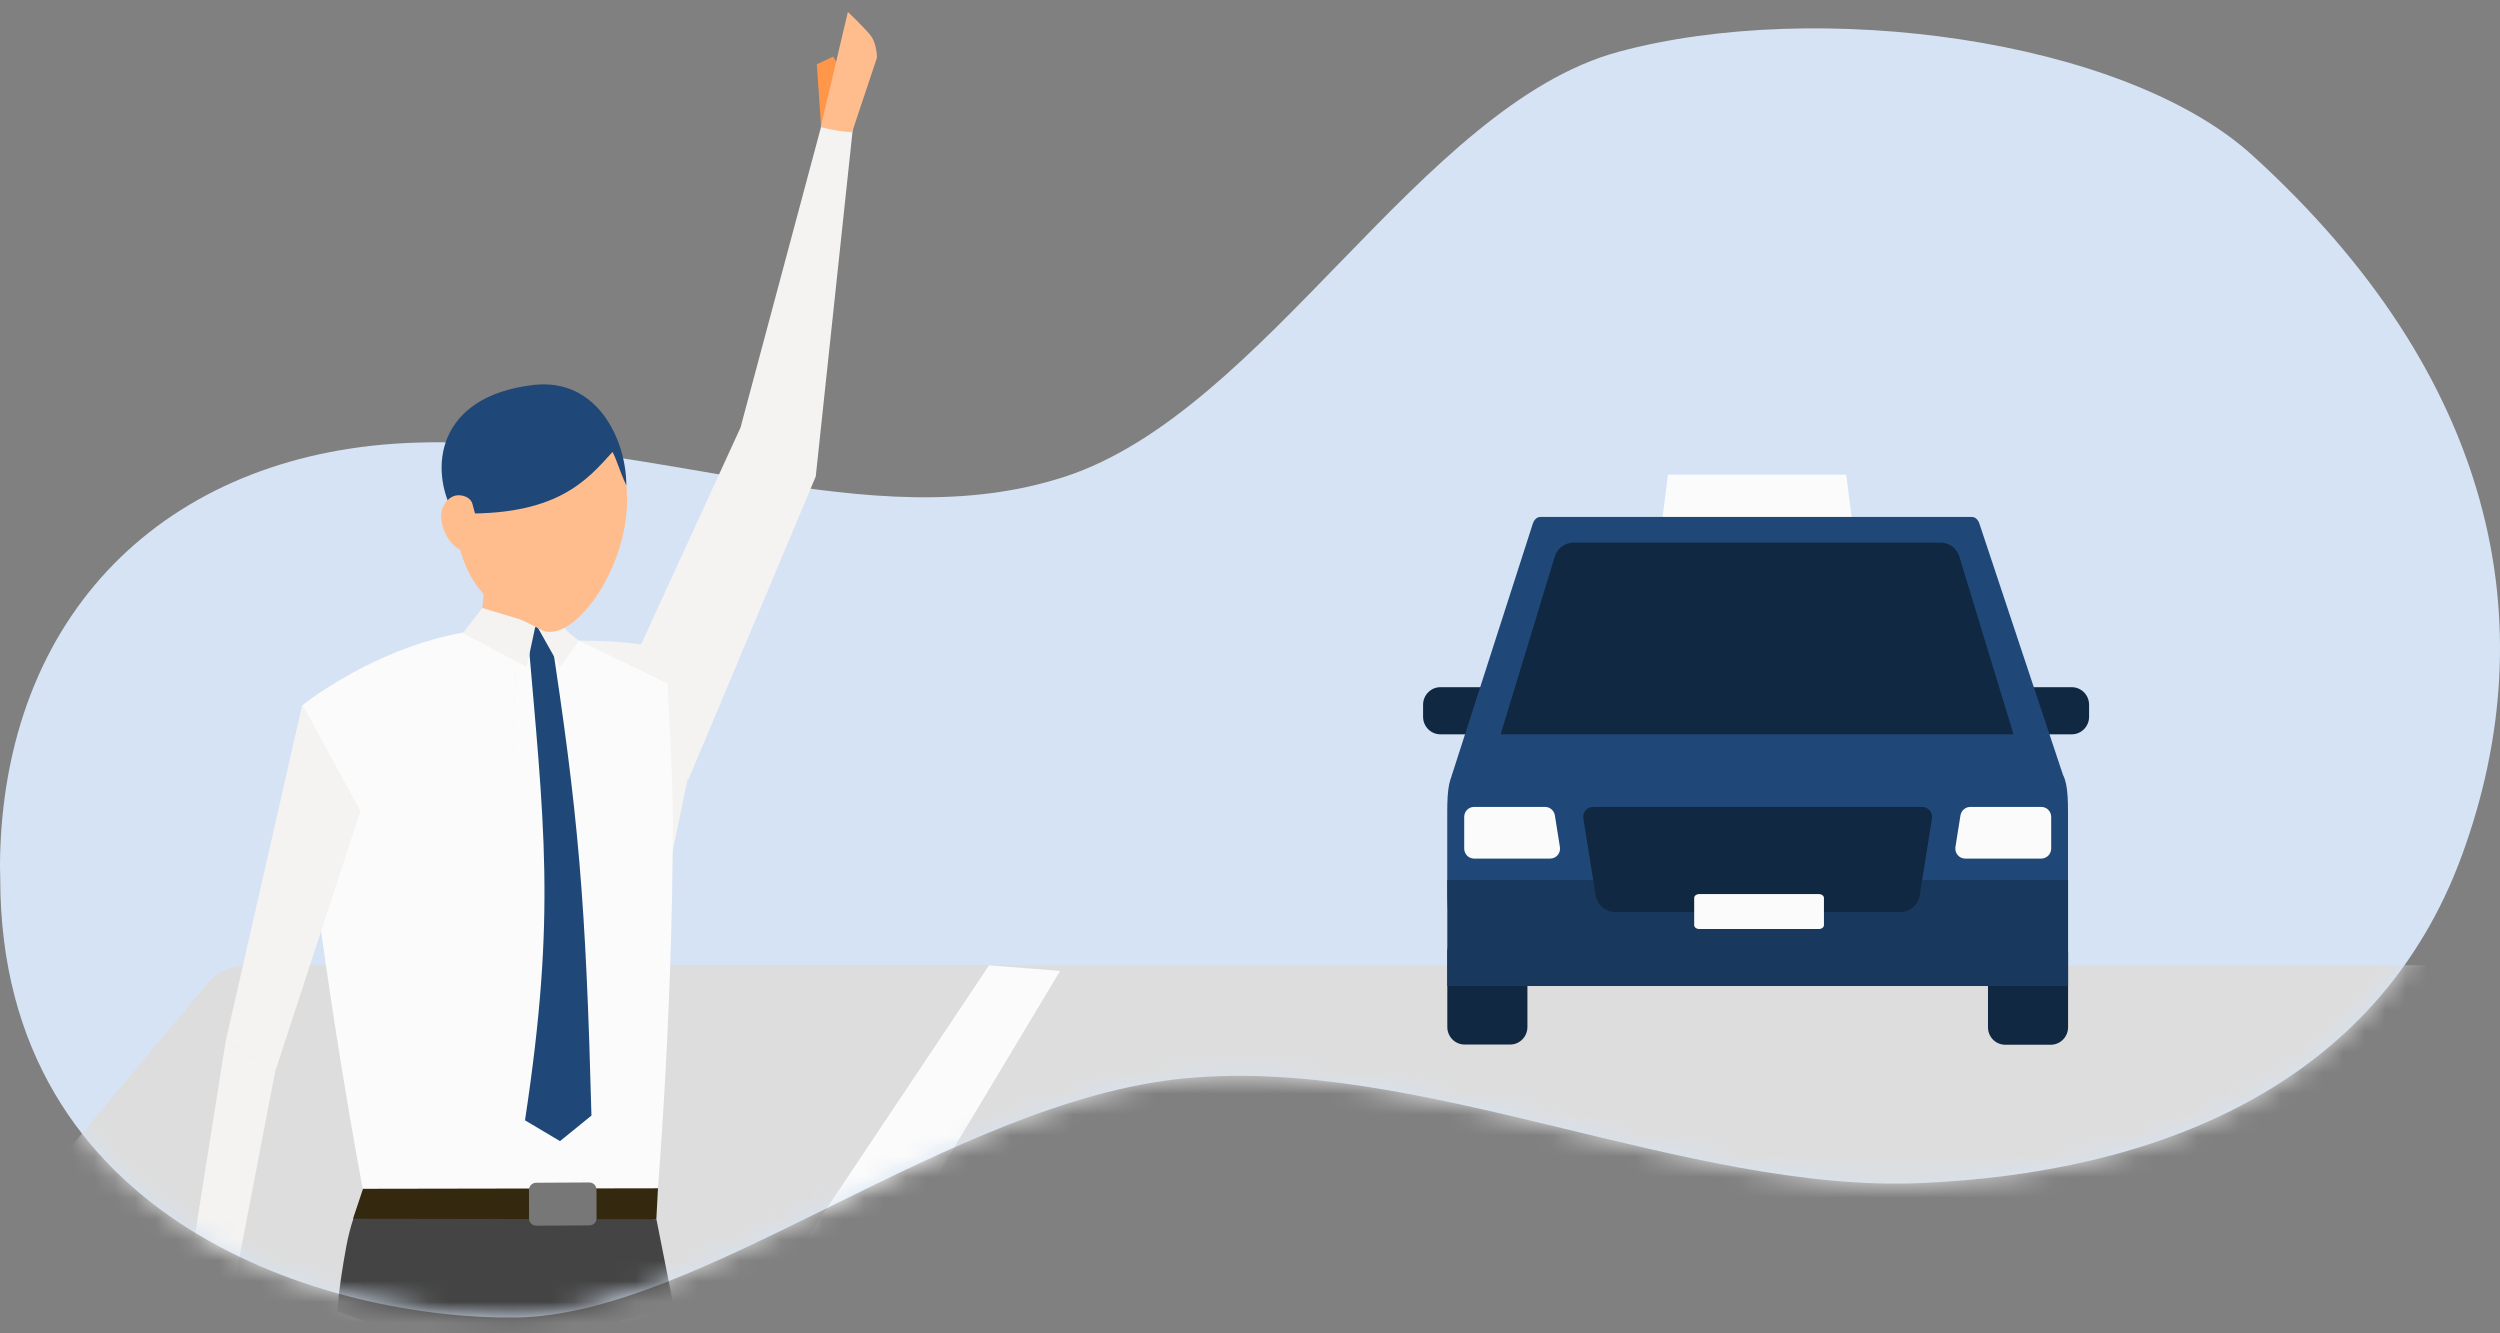
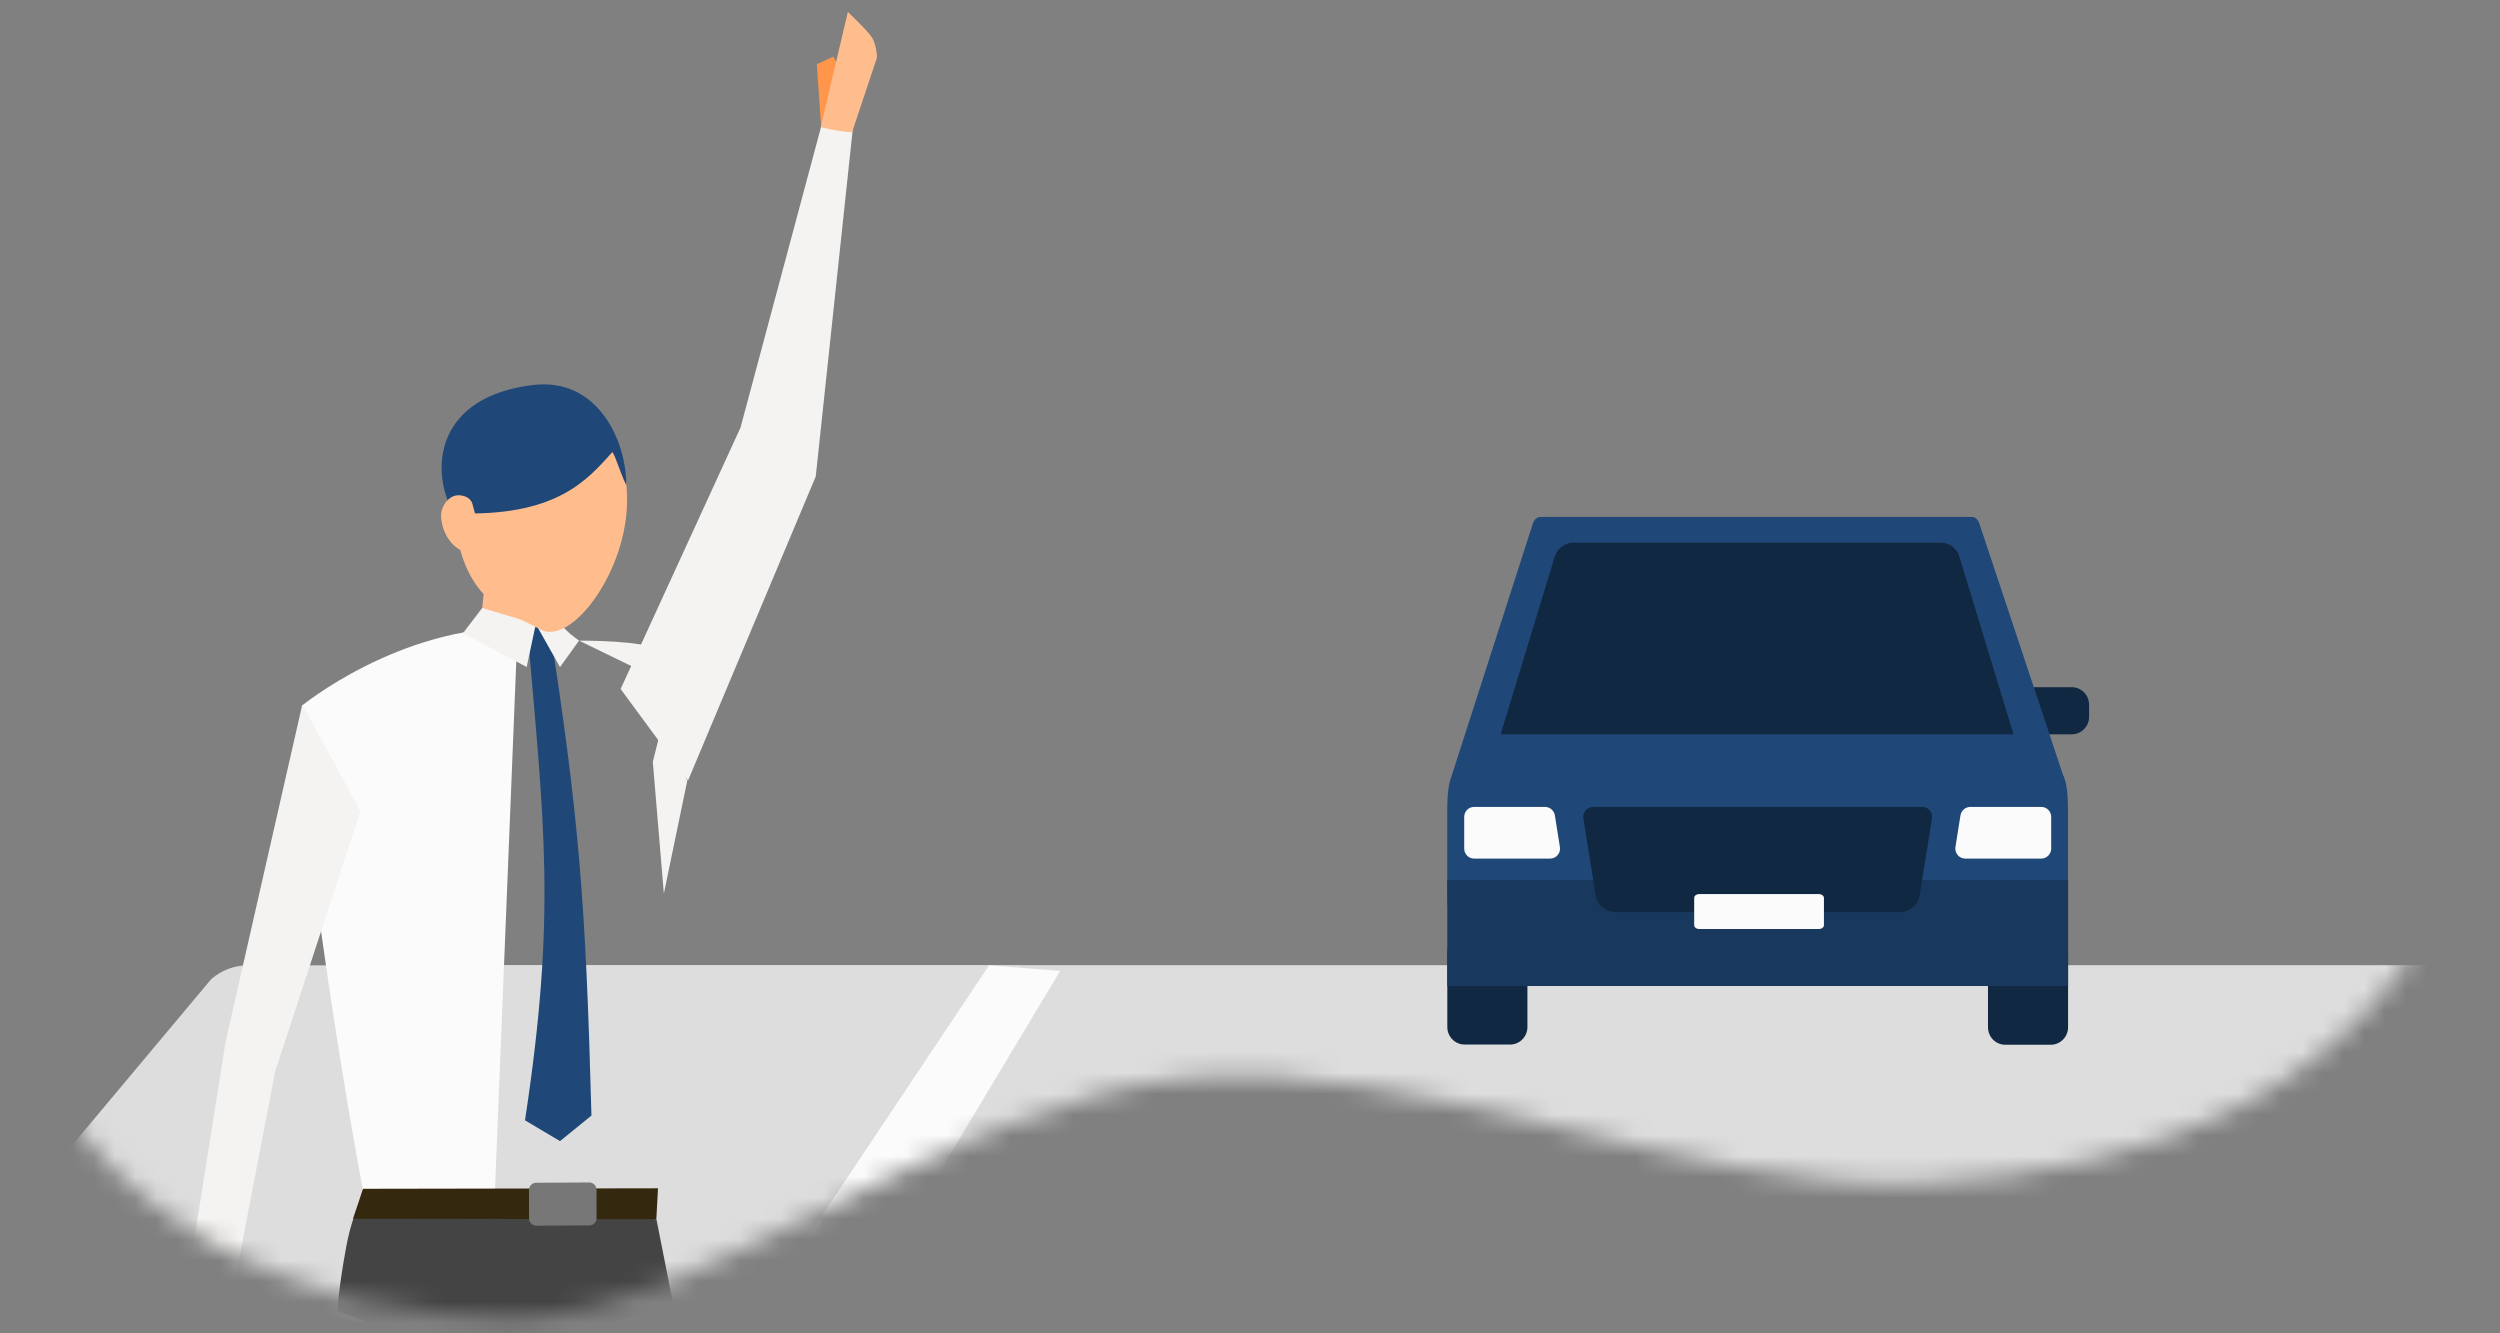
<svg xmlns="http://www.w3.org/2000/svg" width="120" height="64" viewBox="0 0 120 64" fill="none">
  <rect x="0" y="0" width="120" height="64" fill="#808080" stroke="none" />
-   <path fill-rule="evenodd" clip-rule="evenodd" d="M56.888 51.759C45.647 52.837 33.624 63.162 24.719 63.242C15.813 63.322 0.011 58.777 0.011 42.161C-0.003 41.759 -0.003 41.368 0.007 40.98C0.35 28.974 8.442 21.596 19.994 21.246C31.546 20.896 41.719 25.936 51.103 22.884C60.719 19.757 68.19 5.056 77.692 2.486C87.193 -0.084 101.921 1.824 108.115 7.456C119.708 17.997 122.265 29.857 118.181 41.035C114.097 52.213 103.362 56.314 92.167 56.789C80.975 57.26 68.128 50.682 56.888 51.759Z" fill="#D5E3F4" />
  <mask id="mask0_13048_79315" style="mask-type:alpha" maskUnits="userSpaceOnUse" x="0" y="1" width="120" height="63">
    <path fill-rule="evenodd" clip-rule="evenodd" d="M56.888 51.759C45.647 52.837 33.624 63.162 24.719 63.242C15.813 63.322 0.011 58.777 0.011 42.161C-0.003 41.759 -0.003 41.368 0.007 40.98C0.35 28.974 8.442 21.596 19.994 21.246C31.546 20.896 41.719 25.936 51.103 22.884C60.719 19.757 68.19 5.056 77.692 2.486C87.193 -0.084 101.921 1.824 108.115 7.456C119.708 17.997 122.265 29.857 118.181 41.035C114.097 52.213 103.362 56.314 92.167 56.789C80.975 57.26 68.128 50.682 56.888 51.759Z" fill="white" />
  </mask>
  <g mask="url(#mask0_13048_79315)">
    <path fill-rule="evenodd" clip-rule="evenodd" d="M140.859 46.335C141.43 46.335 141.988 46.518 142.449 46.858L158.254 70.346H-4.682C-5.42 70.346 -6.02 69.747 -6.02 69.006C-6.02 68.538 -5.777 68.109 -5.382 67.863L17.313 46.73C17.736 46.47 18.221 46.331 18.716 46.331H140.859V46.335Z" fill="#DDDDDD" />
    <path fill-rule="evenodd" clip-rule="evenodd" d="M11.903 46.335H48.956L35.679 70.346H-9.414L10.143 46.993C10.631 46.57 11.258 46.335 11.903 46.335Z" fill="#DDDDDD" />
    <path fill-rule="evenodd" clip-rule="evenodd" d="M47.476 46.335L50.885 46.605L36.645 70.346H31.439L47.476 46.335Z" fill="#FBFBFB" />
    <path fill-rule="evenodd" clip-rule="evenodd" d="M16.194 62.937C16.194 62.937 16.236 61.919 16.617 59.858C16.807 58.808 17.081 58.14 17.355 57.44C17.926 57.502 31.508 58.524 31.508 58.524L32.301 62.525C32.301 62.525 27.268 64.458 24.466 64.7C24.466 64.7 24.206 65.972 24.22 65.93L16.194 62.937Z" fill="#444444" />
    <path fill-rule="evenodd" clip-rule="evenodd" d="M13.208 51.43L10.832 49.982L8.667 63.633L10.777 64.08L13.208 51.43Z" fill="#F4F3F1" />
  </g>
-   <path fill-rule="evenodd" clip-rule="evenodd" d="M80.061 22.784L79.79 24.939H88.89L88.62 22.784H80.061Z" fill="#FBFBFB" />
-   <path fill-rule="evenodd" clip-rule="evenodd" d="M72.243 32.989L71.214 35.247H69.139C68.678 35.247 68.308 34.869 68.308 34.405V33.827C68.308 33.363 68.682 32.985 69.139 32.985H72.243V32.989Z" fill="#112842" />
+   <path fill-rule="evenodd" clip-rule="evenodd" d="M80.061 22.784H88.89L88.62 22.784H80.061Z" fill="#FBFBFB" />
  <path fill-rule="evenodd" clip-rule="evenodd" d="M96.344 32.989L97.37 35.247H99.444C99.905 35.247 100.276 34.869 100.276 34.409V33.827C100.276 33.363 99.905 32.985 99.444 32.985H96.344V32.989Z" fill="#112842" />
  <path fill-rule="evenodd" clip-rule="evenodd" d="M95.014 25.143L95.011 25.122H95.007C94.955 24.963 94.82 24.814 94.657 24.814H94.169H84.293H74.418H73.93C73.767 24.814 73.632 24.963 73.58 25.122L73.573 25.143L69.672 37.263L84.293 38.001L99.011 37.159L95.014 25.143Z" fill="#1F4878" />
  <path fill-rule="evenodd" clip-rule="evenodd" d="M73.316 49.296C73.316 49.761 72.946 50.138 72.485 50.138H70.303C69.842 50.138 69.471 49.761 69.471 49.296V45.697C69.471 45.233 69.846 44.859 70.303 44.859H72.485C72.946 44.859 73.316 45.237 73.316 45.697V49.296ZM99.268 49.307C99.268 49.771 98.894 50.148 98.436 50.148H96.254C95.793 50.148 95.423 49.775 95.423 49.307V45.708C95.423 45.244 95.793 44.87 96.254 44.87H98.436C98.894 44.87 99.268 45.247 99.268 45.708V49.307Z" fill="#112842" />
  <path fill-rule="evenodd" clip-rule="evenodd" d="M96.874 36.532H84.373H84.363H71.862C69.863 36.532 69.468 36.747 69.468 38.95V42.639C69.468 45.233 69.863 45.057 71.862 45.057H96.871C98.869 45.057 99.264 45.233 99.264 42.639V38.95C99.268 36.75 98.873 36.532 96.874 36.532Z" fill="#1F4878" />
  <path d="M99.268 42.24H69.471V47.329H99.268V42.24Z" fill="#18385D" />
  <path fill-rule="evenodd" clip-rule="evenodd" d="M96.649 35.247H72.031L74.626 26.722C74.747 26.321 75.118 26.044 75.533 26.044H93.144C93.563 26.044 93.93 26.317 94.051 26.722L96.649 35.247Z" fill="#112842" />
  <path fill-rule="evenodd" clip-rule="evenodd" d="M77.532 43.779H91.207C91.671 43.779 92.07 43.436 92.146 42.971L92.735 39.289C92.78 38.998 92.558 38.732 92.264 38.732H76.469C76.178 38.732 75.953 38.995 76.001 39.289L76.59 42.971C76.666 43.436 77.064 43.779 77.532 43.779Z" fill="#112842" />
  <path fill-rule="evenodd" clip-rule="evenodd" d="M87.549 44.409C87.549 44.509 87.439 44.593 87.307 44.593H81.564C81.429 44.593 81.321 44.509 81.321 44.409V43.1C81.321 42.996 81.432 42.916 81.564 42.916H87.307C87.442 42.916 87.549 42.999 87.549 43.1V44.409ZM74.162 38.732H70.757C70.493 38.732 70.282 38.946 70.282 39.21V40.73C70.282 40.997 70.493 41.212 70.757 41.212H74.407C74.702 41.212 74.924 40.949 74.875 40.654L74.633 39.133C74.594 38.905 74.397 38.732 74.162 38.732ZM94.574 38.732H97.983C98.246 38.732 98.457 38.946 98.457 39.21V40.73C98.457 40.997 98.242 41.212 97.983 41.212H94.332C94.037 41.212 93.816 40.949 93.861 40.654L94.103 39.133C94.145 38.905 94.342 38.732 94.574 38.732Z" fill="#FBFBFB" />
  <path fill-rule="evenodd" clip-rule="evenodd" d="M23.59 24.744C23.59 24.744 22.873 24.831 24.13 24.679C24.168 24.672 24.206 24.668 24.237 24.661C25.491 24.506 24.781 24.592 24.781 24.592L26.88 30.352C26.88 30.352 26.513 30.401 24.927 30.598C24.923 30.598 24.92 30.598 24.916 30.598C23.33 30.799 22.983 30.844 22.983 30.844L23.59 24.744Z" fill="#FFBD8E" />
  <path fill-rule="evenodd" clip-rule="evenodd" d="M14.49 33.875C14.49 33.875 19.1 30.086 24.847 30.12L23.704 58.469C19.866 58.49 17.611 58.105 17.611 58.105C17.611 58.105 16.25 51.347 14.944 41.219C14.584 37.831 14.49 33.875 14.49 33.875Z" fill="#FBFBFB" />
  <path d="M32.99 37.467L31.865 42.892L31.518 38.749L31.335 36.57L31.764 34.859L32.99 37.467Z" fill="#F4F3F1" />
  <path d="M35.544 20.526L29.79 33.072L33.025 37.467L39.156 22.871L40.94 6.133L39.44 5.981L35.544 20.526Z" fill="#F4F3F1" />
  <path fill-rule="evenodd" clip-rule="evenodd" d="M39.413 6.081L40.708 3.951L39.995 2.718L39.208 3.085L39.413 6.081Z" fill="#FF964A" />
  <path fill-rule="evenodd" clip-rule="evenodd" d="M42.094 2.766L40.899 6.348C40.899 6.348 40.899 6.348 40.625 6.327C40.053 6.275 39.392 6.102 39.392 6.102L40.698 0.574C40.698 0.574 41.401 1.235 41.758 1.665C42.094 2.053 42.094 2.766 42.094 2.766Z" fill="#FFBD8E" />
-   <path fill-rule="evenodd" clip-rule="evenodd" d="M23.607 58.465L24.847 30.117C30.614 31.035 32.038 32.812 32.038 32.812C32.038 32.812 32.297 37.284 32.297 39.189C32.297 49.2 31.47 58.42 31.47 58.42C31.47 58.42 27.438 58.444 23.607 58.465Z" fill="#FBFBFB" />
  <path fill-rule="evenodd" clip-rule="evenodd" d="M26.88 54.773L28.39 53.547C28.117 43.259 27.784 39.175 26.367 30.01C26.326 29.746 25.328 30.377 25.304 30.11C26.118 39.625 26.714 43.817 25.2 53.775L26.88 54.773Z" fill="#1F4878" />
  <path fill-rule="evenodd" clip-rule="evenodd" d="M25.72 29.958L26.88 32.019L27.795 30.751L27.597 30.605C26.984 30.172 26.558 29.483 26.558 29.483L25.72 29.958Z" fill="#F4F3F1" />
  <path fill-rule="evenodd" clip-rule="evenodd" d="M25.72 29.958L25.28 32.015L22.221 30.394L23.146 29.182L25.72 29.958Z" fill="#F4F3F1" />
  <path fill-rule="evenodd" clip-rule="evenodd" d="M21.774 24.443C22.096 29.012 24.452 29.358 25.924 30.207C27.396 31.056 30.157 27.398 30.098 23.899C30.032 19.975 27.912 18.555 25.692 18.835C23.333 19.137 21.525 20.969 21.774 24.443Z" fill="#FFBD8E" />
  <path fill-rule="evenodd" clip-rule="evenodd" d="M25.599 18.479C28.674 18.118 30.063 21.118 30.063 23.297C29.724 22.566 29.575 21.987 29.398 21.696C28.183 23.037 26.721 24.835 21.771 24.634C20.593 22.514 20.936 19.026 25.599 18.479Z" fill="#1F4878" />
  <path fill-rule="evenodd" clip-rule="evenodd" d="M23.278 26.431L23.222 26.452C22.709 26.643 22.166 26.535 21.788 26.179C21.418 25.825 21.196 25.326 21.172 24.779C21.151 24.37 21.48 23.816 21.948 23.775C22.235 23.754 22.595 23.875 22.678 24.194L23.278 26.431Z" fill="#FFBD8E" />
  <path fill-rule="evenodd" clip-rule="evenodd" d="M24.15 27.668C24.15 28.146 24.535 28.534 25.009 28.534H26.346C26.825 28.534 27.209 28.146 27.209 27.668V27.419C27.209 26.941 26.825 26.556 26.346 26.556H25.009C24.535 26.556 24.15 26.941 24.15 27.419V27.668Z" fill="#FFBD8E" />
  <path fill-rule="evenodd" clip-rule="evenodd" d="M17.299 38.936L14.511 33.813L10.832 49.986L13.208 51.434L17.299 38.936Z" fill="#F4F3F1" />
  <path d="M27.798 30.751C27.798 30.751 31.013 30.727 31.605 31.215C31.788 31.381 32.041 32.815 32.041 32.815L27.798 30.751Z" fill="#F4F3F1" />
  <path fill-rule="evenodd" clip-rule="evenodd" d="M31.584 57.038L17.424 57.062L16.946 58.5L31.504 58.521L31.584 57.038Z" fill="#34280F" />
  <path fill-rule="evenodd" clip-rule="evenodd" d="M28.286 56.758L25.733 56.772C25.547 56.772 25.391 56.924 25.391 57.118L25.394 58.49C25.394 58.677 25.547 58.833 25.741 58.833L28.293 58.819C28.484 58.819 28.636 58.666 28.636 58.472L28.633 57.101C28.626 56.91 28.477 56.758 28.286 56.758Z" fill="#777777" />
</svg>